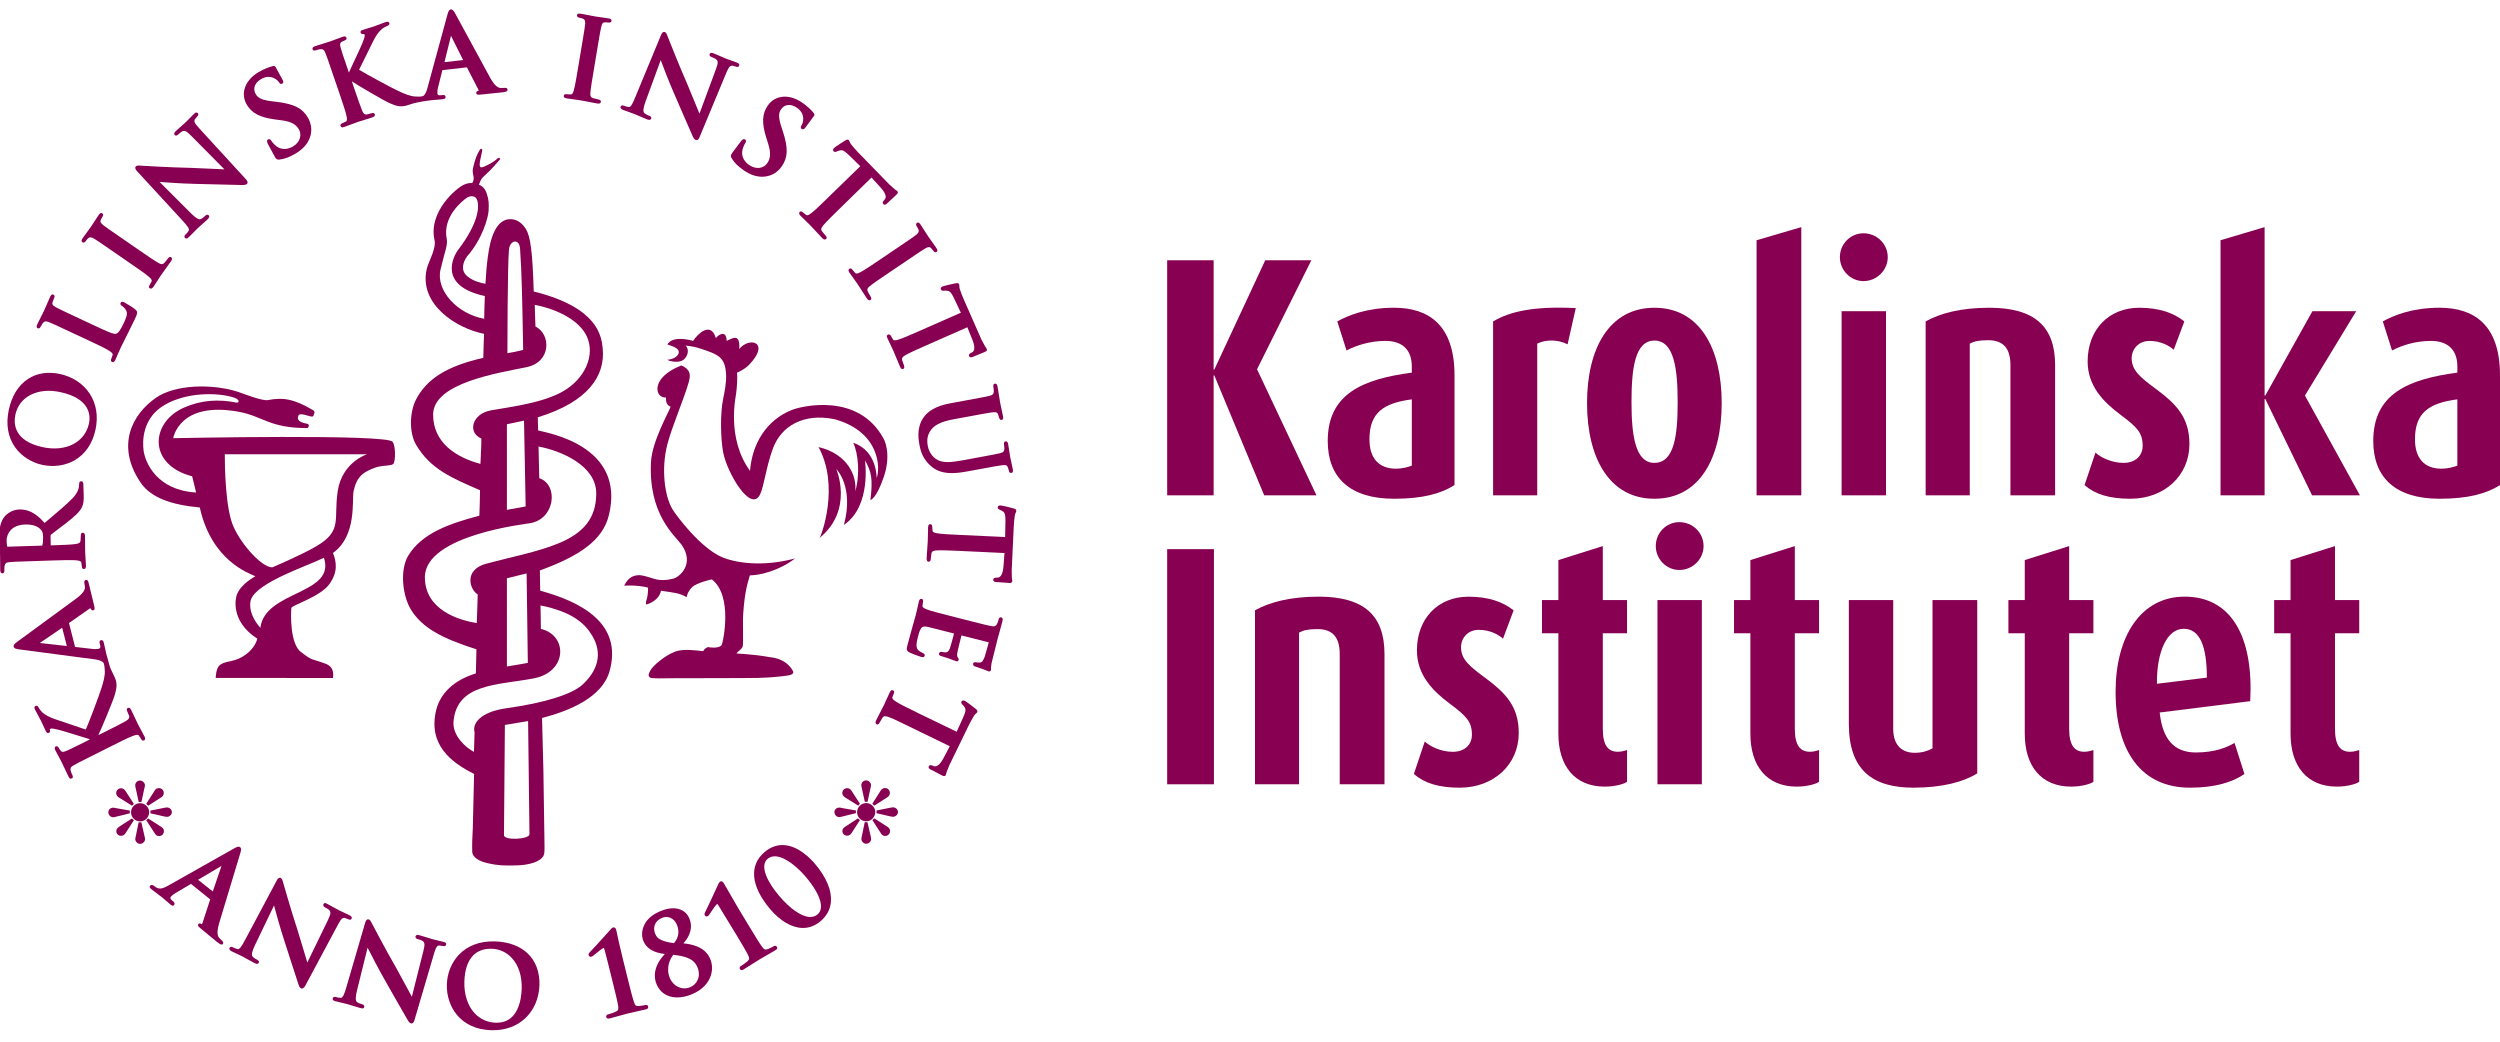
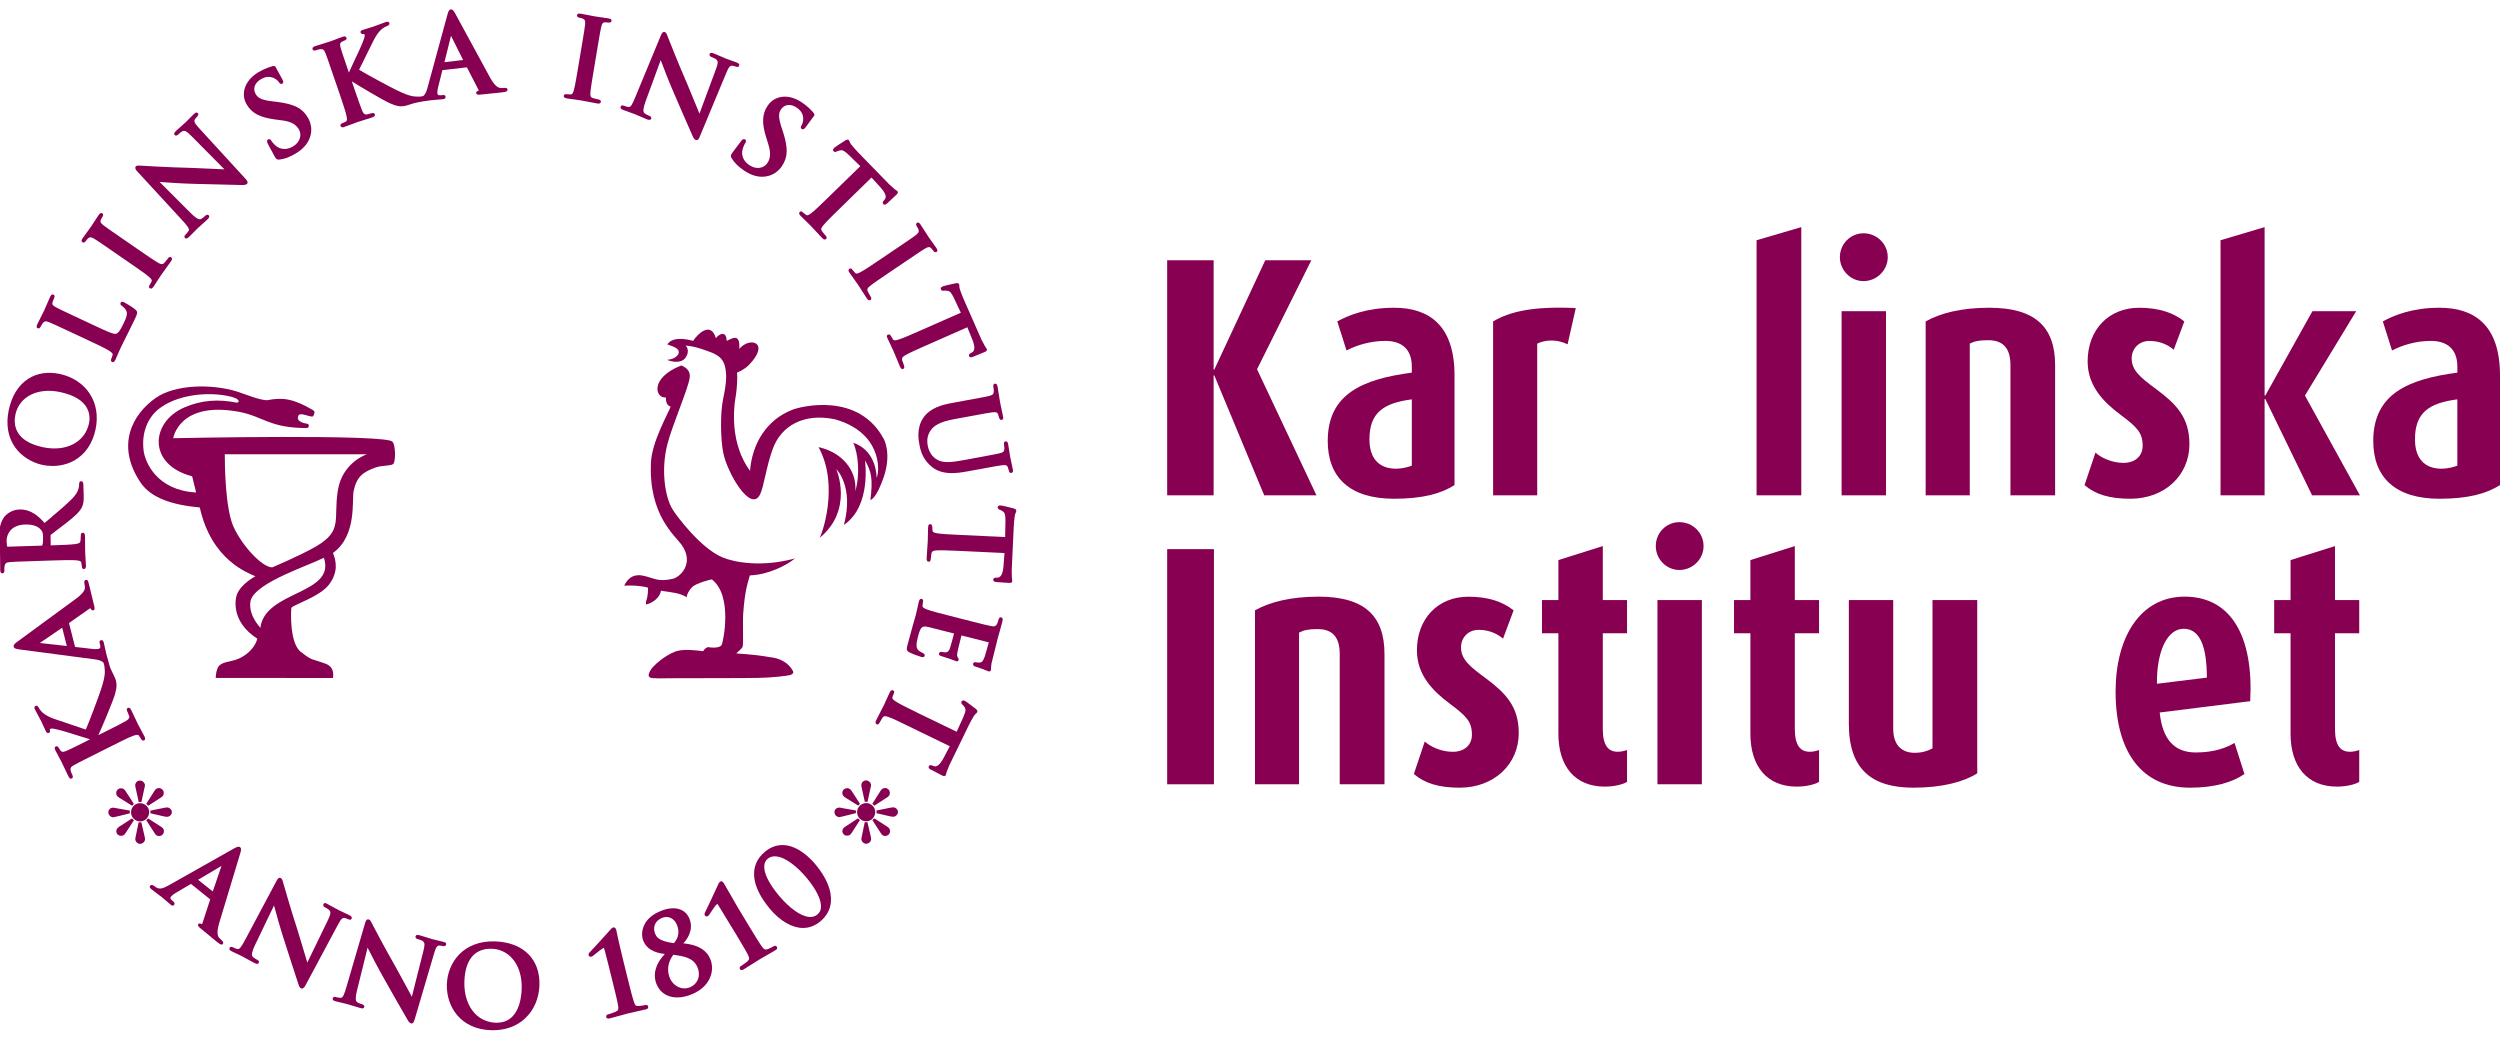
<svg xmlns="http://www.w3.org/2000/svg" version="1.1" id="Lager_1" x="0px" y="0px" viewBox="0 0 1080 450" style="enable-background:new 0 0 1080 450;" xml:space="preserve">
  <style type="text/css"> .st0{fill:#870052;} </style>
  <g>
    <polygon class="st0" points="546.14,213.99 524.58,162.17 524.29,162.17 524.29,213.99 504.22,213.99 504.22,112.43 524.29,112.43 524.29,159.67 524.58,159.67 546.59,112.43 566.5,112.43 543.04,159.52 568.72,213.99 " />
    <g>
      <path class="st0" d="M609.91,172.52c-12.25,1.61-18.31,5.75-18.31,17.26c0,8.12,3.99,12.7,11.51,12.7c2.66,0,5.31-0.74,6.79-1.32 V172.52z M602.23,215.46c-19.05,0-28.65-9.15-28.65-24.95c0-20.37,15.07-26.72,36.32-29.53v-2.66c0-7.52-4.42-11.05-11.37-11.05 c-6.65,0-12.55,1.9-16.83,4.13l-3.99-12.55c4.58-2.51,12.56-5.91,24.52-5.91c14.9,0,26.12,7.38,26.12,29.22v47.39 C622.6,213.24,614.63,215.46,602.23,215.46" />
      <path class="st0" d="M677.2,148.74c-4.41-2.2-9.45-2.06-13.12-0.3v65.54h-19.06v-75.13c7.23-4.28,17.42-6.65,35.72-5.76 L677.2,148.74z" />
-       <path class="st0" d="M714.7,147.13c-8.42,0-9.89,12.1-9.89,26.56c0,14.47,1.63,26.27,9.89,26.27c8.57,0,10.05-11.8,10.05-26.12 C724.75,159.38,723.26,147.13,714.7,147.13 M714.7,215.46c-19.51,0-29.1-17.71-29.1-41.33c0-23.61,9.59-41.18,29.1-41.18 c19.62,0,29.07,17.57,29.07,41.18C743.77,197.75,734.32,215.46,714.7,215.46" />
      <polygon class="st0" points="758.84,213.99 758.84,103.78 778.16,98.12 778.16,213.99 " />
      <path class="st0" d="M795.57,134.43h19.19v79.56h-19.19V134.43z M805.01,121.44c-5.58,0-10.18-4.72-10.18-10.34 c0-5.75,4.6-10.32,10.18-10.32c5.77,0,10.5,4.57,10.5,10.32C815.51,116.72,810.78,121.44,805.01,121.44" />
      <path class="st0" d="M868.51,213.99v-56.25c0-6.93-2.82-10.77-9.61-10.77c-3.99,0-5.92,0.44-7.96,1.47v65.54h-19.06v-75.13 c6.33-3.55,15.34-5.91,27.47-5.91c19.46,0,28.46,7.97,28.46,24.8v56.25H868.51z" />
      <path class="st0" d="M920.3,215.46c-9.01,0-15.21-1.92-19.77-5.9l4.71-14.03c2.23,2.07,6.93,4.43,12.12,4.43 c5,0,8.27-2.95,8.27-7.38c0-5.76-2.53-8.11-9.6-13.43c-7.52-5.61-14.17-12.55-14.17-23.03c0-13.58,8.99-23.17,22.28-23.17 c8.57,0,14.9,2.21,19.49,5.91l-4.59,12.25c-1.92-1.78-5.59-3.83-10.49-3.83c-4.7,0-7.67,3.54-7.67,7.52 c0,5.17,3.71,8.27,10.77,13.44c8.28,6.19,14.18,11.95,14.18,23.6C945.83,205.43,935.07,215.46,920.3,215.46" />
      <polygon class="st0" points="998.83,213.99 978.61,172.37 978.31,172.37 978.31,213.99 959.27,213.99 959.27,103.78 978.31,98.12 978.31,170.88 978.61,170.88 998.97,134.43 1017.88,134.43 995.73,170.88 1019.49,213.99 " />
      <path class="st0" d="M1061.58,172.52c-12.29,1.61-18.31,5.75-18.31,17.26c0,8.12,3.97,12.7,11.49,12.7c2.66,0,5.34-0.74,6.81-1.32 V172.52z M1053.89,215.46c-19.04,0-28.64-9.15-28.64-24.95c0-20.37,15.06-26.72,36.33-29.53v-2.66c0-7.52-4.46-11.05-11.4-11.05 c-6.63,0-12.52,1.9-16.82,4.13l-3.98-12.55c4.58-2.51,12.54-5.91,24.51-5.91c14.91,0,26.11,7.38,26.11,29.22v47.39 C1074.25,213.24,1066.27,215.46,1053.89,215.46" />
      <rect x="504.22" y="237.23" class="st0" width="20.2" height="101.58" />
      <path class="st0" d="M578.76,338.81v-56.26c0-6.95-2.8-10.78-9.59-10.78c-3.98,0-5.91,0.45-7.98,1.5v65.54h-19.03v-75.16 c6.34-3.53,15.34-5.9,27.45-5.9c19.48,0,28.49,7.97,28.49,24.8v56.26H578.76z" />
      <path class="st0" d="M630.58,340.28c-9.02,0-15.22-1.93-19.79-5.92l4.71-14.03c2.21,2.09,6.94,4.45,12.1,4.45 c5.02,0,8.27-2.95,8.27-7.39c0-5.75-2.51-8.1-9.6-13.44c-7.51-5.57-14.16-12.52-14.16-23c0-13.6,8.99-23.18,22.28-23.18 c8.56,0,14.91,2.22,19.49,5.9l-4.58,12.24c-1.92-1.75-5.61-3.82-10.48-3.82c-4.73,0-7.66,3.53-7.66,7.54 c0,5.17,3.67,8.27,10.75,13.42c8.27,6.21,14.19,11.97,14.19,23.61C656.11,330.23,645.33,340.28,630.58,340.28" />
      <path class="st0" d="M693.3,339.82c-13,0-20.08-8.85-20.08-22.88v-43.38h-7.08v-14.34h7.08v-17.27l19.19-6.04v23.31h10.47v14.34 h-10.47v41.33c0,7.37,2.48,9.87,6.49,9.87c1.77,0,2.93-0.45,3.98-0.74v13.71C701.7,338.65,697.73,339.82,693.3,339.82" />
      <path class="st0" d="M716.02,259.23h19.18v79.58h-19.18V259.23z M725.46,246.23c-5.61,0-10.16-4.72-10.16-10.32 c0-5.77,4.56-10.34,10.16-10.34c5.79,0,10.48,4.57,10.48,10.34C735.95,241.52,731.25,246.23,725.46,246.23" />
      <path class="st0" d="M776.24,339.82c-12.99,0-20.07-8.85-20.07-22.88v-43.38h-7.07v-14.34h7.07v-17.27l19.19-6.04v23.31h10.47 v14.34h-10.47v41.33c0,7.37,2.51,9.87,6.51,9.87c1.76,0,2.93-0.45,3.96-0.74v13.71C784.65,338.65,780.67,339.82,776.24,339.82" />
      <path class="st0" d="M826.59,340.28c-17.72,0-27.89-7.67-27.89-27.61v-53.44h19.17v55.67c0,6.33,3.1,10.31,9.31,10.31 c2.93,0,5.59-0.74,7.66-1.91v-64.07h19.33v74.84C848.44,337.74,839.11,340.28,826.59,340.28" />
-       <path class="st0" d="M894.77,339.82c-12.98,0-20.07-8.85-20.07-22.88v-43.38h-7.07v-14.34h7.07v-17.27l19.18-6.04v23.31h10.47 v14.34h-10.47v41.33c0,7.37,2.52,9.87,6.5,9.87c1.77,0,2.95-0.45,3.97-0.74v13.71C903.2,338.65,899.21,339.82,894.77,339.82" />
      <path class="st0" d="M943.34,271.63c-7.11,0-11.69,9.75-11.55,23.76l21.57-2.66C953.36,279.32,950.4,271.63,943.34,271.63 M932.99,307.8c1.2,11.52,6.19,17.27,15.63,17.27c8.12,0,13.59-2.22,16.69-4.15l4.29,13.44c-5.03,3.55-12.87,5.92-23.5,5.92 c-20.93,0-32.16-15.51-32.16-41.48c0-23.92,10.93-41.05,29.82-41.05c20.08,0,29.82,17.13,28.34,45.16L932.99,307.8z" />
      <path class="st0" d="M1009.59,339.82c-13,0-20.07-8.85-20.07-22.88v-43.38h-7.08v-14.34h7.08v-17.27l19.19-6.04v23.31h10.48v14.34 h-10.48v41.33c0,7.37,2.5,9.87,6.48,9.87c1.79,0,2.95-0.45,4-0.74v13.71C1018.01,338.65,1014,339.82,1009.59,339.82" />
    </g>
  </g>
  <g>
    <g>
      <path class="st0" d="M56.08,350.16l-5.58-0.97c-0.13-0.02-0.28-0.06-0.47-0.09c-0.41-0.09-0.83-0.18-1.12-0.18 c-1.19,0-2.11,0.85-2.11,1.94c0,0.91,0.49,1.67,1.31,2.03c0.26,0.12,0.5,0.17,0.74,0.17c0.2,0,0.39-0.04,0.61-0.08l6.62-1.63 V350.16z" />
      <path class="st0" d="M54.68,342.42c-0.09-0.13-0.18-0.27-0.26-0.4c-0.44-0.7-0.93-1.48-2.12-1.48c-1.2,0-2.1,0.89-2.1,2.07 c0,1.29,1.08,1.9,1.86,2.34l5.01,3.13l0.75-0.82L54.68,342.42z" />
      <path class="st0" d="M60.55,354.84c2.17,0,3.88-1.78,3.88-4.04c0-2.08-1.79-3.83-3.91-3.83c-2.16,0-3.91,1.77-3.91,3.94 C56.6,353.08,58.37,354.84,60.55,354.84" />
      <path class="st0" d="M61.06,355.24h-1.18l-1.17,5.75c-0.09,0.36-0.27,1.1-0.27,1.52c0,1.03,1.01,2.04,2.04,2.04 c1.16,0,2.18-0.96,2.18-2.04c0-0.3-0.09-0.8-0.28-1.53L61.06,355.24z" />
      <path class="st0" d="M68.71,361.18c1.18,0,2.1-0.92,2.1-2.1c0-1.2-0.83-1.7-1.57-2.15c-0.1-0.06-0.19-0.12-0.28-0.17L64,353.57 l-0.81,0.77l3.73,5.77C67.29,360.65,67.72,361.18,68.71,361.18" />
      <path class="st0" d="M72.18,352.87c1.08,0,2.07-0.96,2.07-2.02c0-1.1-0.96-2.03-2.11-2.03c-0.4,0-1.2,0.15-1.52,0.23l-5.64,1.12 v1.17l5.66,1.31c0.13,0.02,0.26,0.04,0.4,0.07l0.03,0.01l0.03-0.13l-0.02,0.13C71.42,352.79,71.81,352.87,72.18,352.87" />
      <path class="st0" d="M69.11,344.8l0.02-0.01c0.8-0.48,1.62-0.98,1.62-2.26c0-1.12-0.93-2.07-2.04-2.07c-1.3,0-1.81,0.86-2.27,1.64 c-0.06,0.1-0.11,0.19-0.17,0.29l-3.09,4.85l0.82,0.85l4.78-3.08C68.89,344.94,69,344.87,69.11,344.8" />
      <path class="st0" d="M61.1,346.47l1.21-5.65c0.02-0.09,0.05-0.22,0.09-0.38c0.1-0.4,0.22-0.85,0.22-1.14 c0-1.12-1.02-2.11-2.18-2.11c-0.86,0-1.63,0.54-1.89,1.34c-0.22,0.56-0.14,0.95-0.04,1.44l1.42,6.51H61.1z" />
      <path class="st0" d="M52.08,356.76L52.08,356.76c-0.1,0.06-0.19,0.13-0.3,0.2c-0.68,0.43-1.53,0.97-1.53,2.13 c0,1.11,0.88,1.98,1.99,1.98c1.03,0,1.51-0.43,2.01-1.17l3.6-5.57l-0.89-0.74L52.08,356.76z" />
      <path class="st0" d="M369.76,350.12l-5.6-0.97c-0.12-0.02-0.26-0.05-0.41-0.09c-0.4-0.09-0.86-0.19-1.16-0.19 c-1.04,0-2.11,0.72-2.11,1.92c0,0.93,0.49,1.69,1.31,2.03c0.27,0.12,0.51,0.18,0.75,0.18s0.47-0.05,0.73-0.12l6.49-1.6V350.12z" />
      <path class="st0" d="M368.36,342.38c-0.09-0.13-0.17-0.26-0.25-0.38l-0.01-0.02c-0.44-0.69-0.93-1.48-2.1-1.48 c-1.21,0-2.12,0.89-2.12,2.06c0,1.25,1.01,1.84,1.83,2.32l5.04,3.15l0.75-0.8L368.36,342.38z" />
      <path class="st0" d="M374.22,354.8c2.14,0,3.89-1.81,3.89-4.03c0-2.08-1.8-3.84-3.92-3.84c-2.16,0-3.92,1.77-3.92,3.94 C370.26,353.04,372.04,354.8,374.22,354.8" />
      <path class="st0" d="M374.74,355.2h-1.18l-1.18,5.74c-0.01,0.06-0.03,0.15-0.05,0.24l0.13,0.03l-0.14,0.01 c-0.09,0.39-0.21,0.92-0.21,1.25c0,1.01,1.03,2.04,2.03,2.04c1.16,0,2.19-0.95,2.19-2.04c0-0.38-0.15-1.03-0.24-1.42L374.74,355.2 z" />
      <path class="st0" d="M385.83,348.77c-0.41,0-1.27,0.17-1.53,0.23l-5.64,1.13v1.17l5.65,1.31c0.11,0.02,0.24,0.04,0.36,0.07 c0.35,0.07,0.79,0.16,1.2,0.16c1.06,0,2.06-0.99,2.06-2.04C387.93,349.72,386.95,348.77,385.83,348.77" />
      <path class="st0" d="M382.94,356.89l-0.07-0.04c-0.07-0.05-0.15-0.09-0.22-0.14l-4.94-3.17l-0.84,0.75l3.74,5.79 c0.42,0.64,0.89,1.06,1.8,1.06c1.16,0,2.1-0.94,2.1-2.1C384.49,357.84,383.67,357.33,382.94,356.89" />
      <path class="st0" d="M382.8,344.76L382.8,344.76c0.8-0.48,1.62-0.98,1.62-2.26c0-1.12-0.93-2.07-2.02-2.07 c-1.31,0-1.82,0.85-2.27,1.6c-0.06,0.1-0.13,0.21-0.19,0.32l-3.09,4.86l0.84,0.83l4.78-3.07 C382.58,344.89,382.69,344.82,382.8,344.76" />
      <path class="st0" d="M365.78,356.71L365.78,356.71c-0.1,0.07-0.2,0.13-0.32,0.2c-0.69,0.43-1.55,0.97-1.55,2.13 c0,1.11,0.88,1.97,2.01,1.97c1.02,0,1.51-0.45,1.98-1.17l3.6-5.57l-0.88-0.73L365.78,356.71z" />
      <path class="st0" d="M374.78,346.4l1.2-5.64c0.02-0.09,0.05-0.2,0.08-0.33c0.1-0.4,0.23-0.89,0.23-1.2c0-1.12-1.01-2.1-2.17-2.1 c-0.86,0-1.64,0.56-1.9,1.34c-0.23,0.59-0.14,1-0.02,1.52l1.4,6.4H374.78z" />
      <path class="st0" d="M192,26.86l2.83-11.4c0.41,0.83,1.57,3.16,5.24,10.48L192,26.86z M136.5,21.72L136.5,21.72 c0.58-0.2,1.36-0.42,1.73-0.45c1.36-0.16,1.8,0.29,2.34,1.63c0.58,1.39,0.98,2.57,3.22,9.16l2.87,8.34l0.23,0.68 c1.29,3.83,2.41,7.14,2.8,8.99c0.27,1.34,0.31,2.12-0.21,2.42l-1.52,0.72c-0.19,0.07-0.78,0.26-0.88,0.78 c-0.07,0.43,0.19,0.75,0.36,0.87c0.15,0.1,0.31,0.16,0.5,0.16c0.24,0,0.5-0.08,0.79-0.18l5.64-2.08l6.56-2.08 c0.49-0.16,0.82-0.39,0.96-0.69c0.1-0.21,0.11-0.43,0.02-0.69c-0.27-0.55-0.9-0.55-1.24-0.41l-2.24,0.57 c-0.51,0.08-1.27,0.01-1.96-1.61c-0.77-1.84-1.95-5.3-3.32-9.29l-1.16-3.41c1.8,1.21,13.84,8.37,16.46,9.47 c2.63,1.1,4.25,1.69,6.94,1.04l3.14-0.98c0.03-0.01,2.76-0.79,7.73-1.38l5.05-0.44c0.36-0.04,0.76-0.11,1-0.41 c0.14-0.18,0.2-0.41,0.16-0.66c-0.03-0.24-0.12-0.43-0.28-0.56c-0.24-0.19-0.56-0.2-0.99-0.16l-0.71,0.08 c-0.57,0.07-1.02,0-1.25-0.18c-0.17-0.13-0.26-0.34-0.3-0.66c-0.05-0.51,0.04-1.61,0.37-2.82l1.78-7.12 c0.01-0.03,0.01-0.05,0.01-0.06l10.56-1.21c0.01,0,0.04,0,0.04-0.01c0,0,0.01,0.01,0.02,0.04l4.96,9.64 c0.06,0.1,0.06,0.18,0.07,0.25l0.02,0.1c0.01,0.02,0.01,0.05-0.01,0.08c0,0-0.01,0.01-0.06,0.02l-0.04,0.02 c-0.25,0.06-1.02,0.23-0.93,1c0.09,0.76,0.93,0.7,1.75,0.64l9.21-0.95c1.64-0.19,2.13-0.33,2.4-0.69l0.03-0.05 c0.1-0.15,0.15-0.32,0.14-0.46c0-0.19-0.09-0.34-0.15-0.41c-0.13-0.21-0.42-0.44-1-0.35l-1.95,0.04 c-1.02-0.13-2.34-0.76-4.43-4.45L196.57,5.68c-0.6-1.02-1.06-1.7-1.83-1.61c-0.81,0.1-1.08,0.93-1.49,2.39l-8.5,31.2 c-0.44,1.61-0.89,3.01-1.86,3.76c-1,0.51-3.31,0.28-3.34,0.28c-2.53-0.1-5.06-1.28-7.52-2.43l-0.46-0.21 c-2.19-1.01-13.48-7.07-16.45-8.94c1.29-2.66,5.44-11.04,6.29-12.71c1.13-2.22,2.28-3.78,3.61-4.91c0.72-0.58,1.75-1.12,2.34-1.32 c0.25-0.1,0.43-0.2,0.54-0.31c0.22-0.14,0.35-0.39,0.35-0.66c0-0.44-0.38-0.82-0.84-0.82l-0.05,0c-0.23-0.01-0.47,0.06-0.7,0.13 l-5.23,1.94l-4.7,1.45c-0.18,0.05-0.33,0.12-0.44,0.18c-0.32,0.12-0.54,0.43-0.54,0.76c0,0.25,0.11,0.49,0.27,0.59 c0.29,0.32,0.69,0.3,1.06,0.26c0.14-0.02,0.3-0.04,0.45,0.37c0.03,0.09,0.04,0.19,0.04,0.3c0,0.65-0.43,1.74-0.93,3.01l-0.22,0.55 c-0.38,0.98-1.78,4.03-3.74,8.17l-1.96,4.26l-0.45-1.31c-2.32-6.78-2.72-7.97-3.11-9.42c-0.16-0.61-0.23-1.02-0.23-1.35 c0-0.6,0.21-0.94,0.78-1.26l1.18-0.55c0.15-0.05,0.53-0.2,0.71-0.54l0.11,0v-0.4c0-0.26-0.13-0.5-0.34-0.64l-0.12-0.08 c-0.29-0.14-0.66-0.11-1.27,0.1l-5.4,2l-6.42,2.03c-0.46,0.16-1.4,0.51-1.13,1.34C135.21,21.82,135.71,21.97,136.5,21.72" />
      <path class="st0" d="M214.27,441.82c-3.63-0.11-6.8-1.51-9.18-4.05c-3.06-3.27-4.65-8.15-4.48-13.76 c0.17-5.25,1.53-9.13,4.05-11.53c2.33-2.17,5.25-2.63,7.28-2.63c0.14,0,0.29,0,0.42,0.01c3.38,0.1,6.38,1.46,8.68,3.92 c2.97,3.15,4.51,7.91,4.33,13.38v0c-0.14,4.41-1.46,14.66-10.74,14.66C214.52,441.82,214.39,441.82,214.27,441.82 M213.85,406.68 L213.85,406.68c-13.87-0.43-20.52,9.33-20.81,18.57c-0.15,4.88,1.44,9.69,4.37,13.2c3.44,4.13,8.54,6.41,14.74,6.6 c0.29,0.01,0.59,0.01,0.88,0.01c5.47,0,10.27-1.79,13.89-5.18c3.75-3.54,5.93-8.6,6.12-14.24 C233.39,414.34,226.04,407.08,213.85,406.68" />
      <path class="st0" d="M279,434.14l-0.07,0.01c-0.38,0.1-2.34,0.43-3.03,0.46c-1.26,0.06-1.53-0.3-2.02-1.72 c-0.69-2-1.7-6.06-2.76-10.35l-2.12-8.59c-1.4-5.62-2.24-9.63-2.6-11.36l-0.16-0.77c-0.14-0.52-0.35-0.88-0.63-1.06 c-0.2-0.13-0.44-0.17-0.67-0.11c-0.5,0.1-0.95,0.59-1.32,1.04c-1.33,1.58-8.58,9.46-8.89,9.74l-0.08,0.08 c-0.15,0.18-0.51,0.61-0.36,1.22c0.03,0.07,0.21,0.44,0.64,0.56c0.34,0.1,0.72,0,1.13-0.28l1.18-0.94 c0.88-0.71,2.92-2.39,3.47-2.53c0.2-0.05,0.26-0.06,0.56,1.14l0.02,0.07c0.08,0.32,0.36,1.42,1.54,6.03l1.84,7.42 c1.11,4.49,2.06,8.36,2.38,10.41c0.21,1.38,0.1,1.87-1.01,2.42c-0.83,0.41-3.06,1.13-3.53,1.24c-0.21,0.05-0.39,0.18-0.51,0.36 c-0.09,0.15-0.18,0.39-0.09,0.76c0.07,0.29,0.29,0.64,0.9,0.64c0.19,0,0.38-0.03,0.52-0.06l7.88-2.15l7.79-1.77 c0.37-0.08,0.74-0.21,0.92-0.56c0.17-0.38,0.17-0.71-0.01-0.96C279.62,434.09,279.06,434.13,279,434.14" />
      <path class="st0" d="M284.48,405.39c-0.41-0.33-0.74-0.69-1.02-1.12l0.03-0.02l-0.07-0.11c-0.15-0.24-0.28-0.49-0.4-0.76 c-0.29-0.71-0.44-1.46-0.44-2.18c0-0.65,0.12-1.28,0.36-1.83c0.5-1.23,1.54-2.19,3.07-2.85c2.61-1.08,5.25,0.16,6.43,3.01 c1.58,3.84-0.12,6.59-1.32,7.91c-3.21-0.42-5.23-1.04-6.52-2.02l-0.11-0.08L284.48,405.39z M301.44,423.23 c-0.61,1.47-1.81,2.63-3.36,3.27c-3.37,1.39-7.19-0.35-8.69-3.96c-1.87-4.54,0.09-8.24,1.47-10.09c4.5,0.64,8.73,1.26,10.44,5.41 C302.07,419.7,302.12,421.6,301.44,423.23 M295.2,407.53c0.02-0.02,0.04-0.04,0.06-0.07c1.14-1.19,4.69-5.48,2.57-10.59 c-0.76-1.87-2.03-3.17-3.75-3.88c-2.35-0.99-5.44-0.77-8.7,0.59c-7.22,2.93-8,7.96-8,9.98c0,1.03,0.19,2.05,0.56,2.94 c1.35,3.24,4.29,5.03,9.24,5.63c-0.44,0.47-0.87,0.98-1.28,1.52c-1.97,2.49-3.01,5.18-3.01,7.76c0,1.32,0.25,2.59,0.75,3.77 c0.98,2.34,2.65,4.05,4.81,4.93c1.23,0.52,2.62,0.78,4.12,0.78c2.01,0,4.15-0.47,6.35-1.38c4.84-2,6.94-5.06,7.86-7.27 c1.08-2.61,1.1-5.44,0.05-7.96C304.51,408.65,298.17,407.84,295.2,407.53" />
      <path class="st0" d="M335.03,408.6L335.03,408.6c-0.21-0.05-0.43-0.02-0.62,0.09c-0.31,0.19-2.09,1.11-2.75,1.35 c-1.23,0.41-1.63,0.06-2.46-1.05c-1.17-1.58-3.15-4.85-5.24-8.31l-5.03-8.32l-5.88-10.18l-0.34-0.6c-0.3-0.49-0.6-0.77-0.96-0.86 c-0.91-0.13-1.47,1.25-1.57,1.52c-0.79,1.85-5.46,11.66-5.62,11.96c-0.26,0.47-0.28,0.92-0.03,1.31c0.27,0.35,0.58,0.41,0.78,0.4 c0.55-0.02,0.93-0.57,0.97-0.63c0.07-0.09,0.24-0.34,0.91-1.33c0.48-0.73,1.94-2.94,2.5-3.35l0.23-0.06 c0.17,0.14,0.41,0.55,0.67,0.98l7.21,11.82c2.07,3.43,4.41,7.31,5.38,9.27c0.61,1.29,0.65,1.79-0.23,2.64 c-0.66,0.61-2.56,1.91-3.02,2.19c-0.36,0.22-0.56,0.72-0.24,1.25c0.17,0.27,0.4,0.41,0.69,0.41c0.33,0,0.65-0.18,0.82-0.29 l6.93-4.34l6.87-3.99c0.41-0.19,0.65-0.45,0.73-0.76c0.09-0.36-0.08-0.64-0.1-0.66C335.44,408.76,335.2,408.64,335.03,408.6" />
      <path class="st0" d="M354.65,392.1c-0.11,1.22-0.6,2.2-1.47,2.92c-1.01,0.85-2.25,1.22-3.68,1.09c-3.58-0.32-8.43-3.75-12.97-9.17 c-4.39-5.25-6.65-9.87-6.36-13.02c0.11-1.21,0.59-2.18,1.44-2.9c0.86-0.73,1.9-1.09,3.11-1.09c0.18,0,0.37,0.01,0.57,0.03 c4.29,0.38,9.55,4.95,13.03,9.1C352.7,384.29,354.94,388.93,354.65,392.1 M339.03,365.11L339.03,365.11c-3.1-0.27-6,0.7-8.64,2.9 c-6.87,5.75-6.07,14.71,2.18,24.57c4.4,5.28,9.62,8.3,14.32,8.3c2.71,0,5.25-0.97,7.56-2.89c2.7-2.3,4.22-5.1,4.5-8.32 c0.43-4.91-1.89-10.55-6.72-16.3C350.33,371.08,345.21,365.67,339.03,365.11" />
      <path class="st0" d="M6.66,179.07c1.69-7.79,9.65-11.77,19.37-9.69c13.2,2.84,13.08,10.41,12.41,13.54 c-1.75,8.18-9.96,12.4-19.97,10.26C6.14,190.52,5.78,183.2,6.66,179.07 M18.33,200.84L18.33,200.84c1.42,0.31,2.88,0.46,4.35,0.46 c3.4,0,6.66-0.83,9.43-2.39c4.68-2.65,7.85-7.25,9.15-13.31c1.23-5.73,0.38-11.08-2.46-15.47c-2.79-4.32-7.37-7.36-12.91-8.57 c-5.16-1.1-9.9-0.38-13.71,2.09c-4.18,2.69-7.08,7.32-8.38,13.4c-1.34,6.21-0.38,11.83,2.77,16.25 C9.28,197.06,13.56,199.81,18.33,200.84" />
      <path class="st0" d="M16.87,141.84l0.02,0c0.36-0.12,0.56-0.46,0.71-0.79l0.77-1.31c0.82-1.09,1.45-1.1,2.81-0.56 c1.43,0.57,2.63,1.12,9.18,4.2l7.64,3.57c3.6,1.68,7.32,3.41,9.06,4.51c1.17,0.76,1.75,1.25,1.61,1.85 c-0.03,0.09-0.24,0.68-0.39,1.12c-0.09,0.25-0.13,0.38-0.16,0.46l0,0c-0.21,0.46-0.25,0.77-0.14,1.04 c0.02,0.05,0.14,0.33,0.43,0.46c0.1,0.04,0.2,0.06,0.31,0.06c0.11,0,0.22-0.02,0.33-0.07c0.3-0.12,0.55-0.41,0.8-0.93l1.3-3.02 l1.11-2.47l3.33-6.68l2.84-5.8c1.01-2.19,1.12-2.87-0.02-3.82c-1.14-0.99-4.25-2.82-4.79-3.07c-0.41-0.18-1.16-0.52-1.5,0.23 c-0.25,0.53-0.05,0.98,0.61,1.36c0.72,0.46,1.6,1.46,1.87,2.14c0.58,1.41-0.05,2.92-1.14,5.26c-1.58,3.35-2.34,4.19-3.18,4.57 c-1.02,0.46-4.33-1.09-9.33-3.44l-9.06-4.24c-5.35-2.51-6.46-3.03-7.69-3.71c-1.55-0.82-1.72-1.36-1.51-2.18l0.65-1.72 c0.17-0.35,0.32-0.76,0.19-1.12c-0.07-0.21-0.22-0.36-0.44-0.46c-0.8-0.36-1.25,0.56-1.44,0.97l-2.6,5.93l-2.93,5.88 c-0.28,0.63-0.35,0.99-0.24,1.3C15.96,141.63,16.31,142,16.87,141.84" />
      <path class="st0" d="M118.79,51.6l2.78,0.36c4.67,0.58,6.41,2.01,7.58,3.98c1.22,2.09,0.73,5.37-2.59,7.33 c-1.63,0.96-4.8,2.15-7.79-0.63c-0.63-0.59-1.24-1.31-1.52-1.77c-0.14-0.26-0.38-0.62-0.77-0.73c-0.22-0.06-0.46-0.03-0.67,0.09 c-0.82,0.45-0.27,1.56-0.06,1.99l2.99,5.54c0.47,0.81,0.83,1.19,1.6,1.19c0.13,0,0.29-0.01,0.46-0.03 c2.18-0.25,4.22-1.01,6.81-2.53c2.71-1.6,4.59-3.48,5.74-5.75c0.74-1.5,1.12-3.05,1.12-4.6c0-2.43-0.93-4.35-1.49-5.28 c-2.38-4.03-5.86-5.79-13.3-6.75l-1.66-0.19c-4.62-0.53-6.44-1.29-7.52-3.11c-0.44-0.75-0.65-1.49-0.65-2.26 c0-1.63,1.06-3.18,2.9-4.25c2.41-1.42,4.16-1.02,5.27-0.6c1.43,0.54,2.3,1.63,2.45,1.89c0.28,0.45,0.53,0.68,0.84,0.76 c0.25,0.05,0.79-0.01,1.03-0.61c0.1-0.37-0.05-0.84-0.5-1.61l-2.4-4.37l-0.37-0.69c-0.4-0.67-1.14-0.44-1.38-0.36 c-1.52,0.42-3.42,1.06-6.01,2.56c-3.17,1.88-5.32,4.49-6.06,7.35c-0.59,2.3-0.25,4.62,0.99,6.7 C108.79,48.9,112.32,50.75,118.79,51.6" />
      <path class="st0" d="M258.52,44.76c0.3,0,0.55-0.07,0.74-0.2c0.37-0.26,0.34-0.75,0.25-1.01l-0.04-0.09 c-0.16-0.24-0.47-0.4-0.92-0.48l-2.34-0.58c-1.09-0.33-1.25-0.96-1.18-2.16c0.15-2.01,0.76-5.69,1.48-9.97l1.44-8.64 c1.16-6.96,1.42-8.46,1.76-9.94c0.4-1.73,0.85-2.03,1.72-2.05l1.39,0.09c0.8,0.13,1.26-0.12,1.36-0.73l0.01-0.08l-0.08-0.34 l-0.06-0.12c-0.19-0.27-0.54-0.42-1.2-0.53l-5.75-0.83L251,5.94c-0.66-0.1-1.13-0.12-1.44,0.11c-0.15,0.11-0.25,0.28-0.28,0.47 c-0.05,0.31,0.01,0.56,0.2,0.76c0.18,0.19,0.46,0.31,0.85,0.38c0.43,0.07,1.05,0.2,1.57,0.44c0.77,0.32,1.02,1.02,0.87,2.42 c-0.15,1.48-0.35,2.67-1.45,9.29l-1.51,9.02c-0.74,4.43-1.38,8.25-1.93,10.18c-0.41,1.49-0.78,1.78-1.31,1.79l-1.67-0.09 c-0.8-0.13-1.25,0.08-1.35,0.63c-0.06,0.35,0.03,0.96,1.25,1.16l5.96,0.84l7.34,1.38C258.25,44.75,258.39,44.76,258.52,44.76" />
      <path class="st0" d="M315.75,67.4c0,0.36,0.15,0.68,0.37,1.04c1.14,1.87,2.69,3.4,5.17,5.13c2.6,1.79,5.09,2.7,7.62,2.78 c0.1,0,0.2,0,0.3,0c4.72,0,7.37-2.82,8.52-4.5c2.66-3.86,2.8-7.76,0.53-14.9l-0.54-1.59c-1.44-4.41-1.52-6.39-0.32-8.13 c1.54-2.23,4.23-2.51,6.84-0.7c2.3,1.6,2.67,3.36,2.75,4.54c0.12,1.5-0.51,2.75-0.68,3c-0.08,0.11-0.46,0.66-0.34,1.16 c0.05,0.21,0.19,0.39,0.36,0.47c0.2,0.13,0.6,0.3,1.1-0.07c0.23-0.17,0.48-0.46,0.79-0.91l2.94-3.99l0.49-0.63 c0.43-0.65-0.07-1.21-0.26-1.42c-0.95-1.13-2.37-2.64-4.86-4.35c-3.04-2.1-6.31-2.96-9.2-2.42c-2.35,0.43-4.3,1.71-5.66,3.7 c-2.44,3.53-2.64,7.51-0.68,13.74l0.84,2.68c1.43,4.49,0.86,6.67-0.43,8.55c-1.38,1.98-4.56,2.91-7.73,0.72 c-1.56-1.06-3.99-3.42-2.71-7.33c0.26-0.81,0.66-1.69,0.96-2.13c0.14-0.21,0.41-0.6,0.33-1.04c-0.04-0.22-0.17-0.41-0.38-0.55 c-0.78-0.53-1.55,0.47-1.8,0.8l-3.78,5.04C315.96,66.58,315.75,66.97,315.75,67.4" />
      <path class="st0" d="M376.49,76.7c0.46,0.54,1.52,1.69,3.76,4.11c1.97,2.13,2.39,3.46,2.39,4.21c0,0.43-0.13,0.79-0.39,1.08 l-0.32,0.39c-0.35,0.38-0.58,0.71-0.58,1.07c0,0.23,0.08,0.42,0.27,0.63c0.52,0.52,1.16,0.05,1.46-0.18l0.11-0.08l0.05-0.06v-0.01 c0.57-0.53,2.96-2.75,3.95-3.67c0.32-0.32,0.69-0.68,0.69-1.09c0-0.2-0.09-0.39-0.28-0.58l-1.07-0.76 c-0.07-0.06-1.41-1.25-2.3-2.04L370.9,66.03c-1.09-1.12-2.29-2.49-3.14-3.56c-0.44-0.52-0.59-0.95-0.72-1.29l-0.27-0.54 l-0.07-0.09c-0.52-0.5-1.23-0.07-1.61,0.17c-0.29,0.17-4.12,2.6-4.73,3.18c-0.36,0.36-0.5,0.62-0.5,0.93l0.01,0.08 c0.1,0.39,0.32,0.56,0.5,0.64c0.47,0.22,1.02-0.06,1.08-0.09c0.23-0.13,0.74-0.37,1.61-0.53c1.09-0.2,2.02,0.5,3.83,2.23 l4.76,4.64c-2.02,1.97-13.66,13.3-13.79,13.42l-0.49,0.48c-2.87,2.8-5.35,5.21-6.85,6.35c-1.13,0.9-1.81,1.14-2.26,0.83 l-1.32-1.06c-0.57-0.57-1.05-0.67-1.42-0.31c-0.17,0.14-0.27,0.33-0.28,0.55c-0.03,0.51,0.44,1.01,0.58,1.15l4.29,4.21l5.14,5.49 c0.37,0.37,0.72,0.56,1.06,0.56c0.3,0,0.49-0.15,0.58-0.24c0.19-0.19,0.23-0.4,0.23-0.54c0-0.3-0.15-0.6-0.46-0.91l-1.55-1.86 c-0.23-0.3-0.34-0.6-0.34-0.89c0-0.56,0.43-1.13,0.88-1.67c1.35-1.64,4.29-4.5,7.13-7.27C372.89,80.23,375.63,77.56,376.49,76.7" />
      <path class="st0" d="M371.63,117.62L371.63,117.62c-1.36,0.73-1.82,0.66-2.19,0.3l-1.09-1.27c-0.19-0.28-0.45-0.61-0.82-0.68 c-0.19-0.04-0.4,0.01-0.54,0.11c-0.23,0.13-0.38,0.33-0.42,0.58c-0.1,0.56,0.41,1.15,0.41,1.15l3.48,4.89l4.07,6.29 c0.35,0.49,0.71,0.74,1.08,0.74c0.16,0,0.32-0.05,0.46-0.14c0.21-0.14,0.63-0.56,0.04-1.47l-1.18-2.1 c-0.51-1.02-0.17-1.57,0.74-2.34c1.55-1.26,4.51-3.28,8.53-5.99l8.58-5.79c4.66-3.15,5.63-3.81,6.83-4.51 c1.51-0.9,2.04-0.78,2.66-0.16l0.89,1.08c0.56,0.83,1.11,0.73,1.47,0.49c0.16-0.11,0.27-0.27,0.3-0.46 c0.06-0.32-0.08-0.72-0.44-1.25l-3.37-4.74l-3.37-5.23c-0.26-0.4-0.87-1.32-1.57-0.88c-0.21,0.12-0.35,0.3-0.4,0.52 c-0.11,0.48,0.24,0.98,0.27,1.03c0.37,0.56,0.62,1.05,0.76,1.44c0.31,0.8-0.01,1.45-1.15,2.32c-1.09,0.85-2.09,1.52-6.86,4.75 l-8.99,6.08C376.18,114.83,373.33,116.76,371.63,117.62" />
      <path class="st0" d="M407.75,125.58c0.25-0.04,0.8-0.09,1.69,0.07c1.11,0.2,1.73,1.17,2.81,3.43l2.84,6.01 c-2.55,1.12-16.85,7.42-17.51,7.71l-0.14,0.06c-3.94,1.74-7.34,3.24-9.23,3.82c-1.4,0.45-2.09,0.45-2.4,0.02 c-0.01-0.02-0.01-0.02-0.87-1.49c-0.2-0.43-0.47-0.67-0.8-0.73c-0.43-0.08-0.76,0.2-0.79,0.24c-0.42,0.34-0.19,0.88,0.04,1.42 l2.56,5.44l2.89,6.91c0.21,0.48,0.47,0.78,0.8,0.9l0.07,0.02c0.06,0.01,0.12,0.01,0.17,0.01c0.31,0,0.49-0.14,0.59-0.26 c0.34-0.41,0.13-1.09,0.08-1.23l-0.81-2.3c-0.05-0.16-0.08-0.33-0.08-0.5c0-0.71,0.55-1.16,1.49-1.7 c1.75-1.03,5.14-2.53,9.08-4.27l1.78-0.78c3.97-1.75,13.85-6.11,15.88-7.01c0.29,0.76,0.97,2.45,2.09,5.15 c0.62,1.5,0.93,2.75,0.93,3.72c0,1.2-0.49,1.71-0.9,1.93l-0.47,0.25c-0.53,0.28-0.96,0.56-0.96,1.06c0,0.14,0.04,0.29,0.1,0.39 c0.31,0.72,1.11,0.45,1.47,0.34c0.06-0.03,5.14-2.1,5.15-2.11c0.55-0.24,0.89-0.41,1.02-0.78l0.03-0.08l-0.04-0.48l-0.79-1.19 c-0.07-0.13-0.87-1.61-1.52-2.84l-7.63-17.34c-0.57-1.28-1.23-2.97-1.71-4.41c-0.21-0.63-0.21-1.09-0.22-1.48l-0.07-0.58 l-0.02-0.09c-0.28-0.68-1.08-0.53-1.56-0.44c-0.43,0.08-4.78,1.01-5.54,1.33c-0.28,0.12-1.12,0.48-0.77,1.33 C406.7,125.52,407.12,125.69,407.75,125.58" />
      <path class="st0" d="M410.6,174.21c-6.07,1.12-9.88,3.24-12,6.7c-2.69,4.34-1.77,9.26-1.38,11.36c0.51,2.78,1.58,6.36,5.36,9.43 c2.23,1.8,5.04,2.68,8.61,2.68c1.89,0,3.97-0.23,6.73-0.74l5.22-0.95c7-1.3,8.28-1.52,9.77-1.71c1.74-0.23,2.17,0.1,2.49,0.92 l0.39,1.28c0.09,0.46,0.22,0.82,0.56,1.05c0.22,0.1,0.74,0.19,1.08-0.23c0.22-0.3,0.2-0.73,0.1-1.3l-1.13-5.31 c-0.02-0.13-0.58-3.66-0.86-5.44c-0.08-0.41-0.17-0.68-0.29-0.88c-0.2-0.32-0.51-0.46-0.85-0.4c-0.29,0.05-0.46,0.2-0.54,0.32 c-0.22,0.3-0.18,0.71-0.12,1.06l0.17,1.66c-0.03,1.36-0.54,1.73-1.95,2.08c-1.4,0.35-2.54,0.56-8.87,1.73l-6.93,1.28 c-5.14,0.93-9,1.44-11.82-0.51c-2.57-1.76-3.34-4.58-3.55-5.71c-0.29-1.57-0.45-3.66,0.8-5.94c1.58-2.86,4.64-4.47,10.57-5.56 l6.88-1.26c6.99-1.3,8.19-1.52,9.67-1.7c1.75-0.21,2.18,0.12,2.48,0.93l0.4,1.33c0.05,0.17,0.24,0.73,0.62,0.94 c0.16,0.09,0.34,0.11,0.45,0.07c0.26-0.03,0.45-0.14,0.58-0.32c0.24-0.34,0.15-0.78,0.04-1.35l-1.21-5.75l-1.12-6.89 c-0.08-0.44-0.28-1.48-1.17-1.33c-0.85,0.18-0.7,1.08-0.64,1.43c0.11,0.58,0.21,1.39,0.18,1.75c-0.04,1.38-0.54,1.75-1.95,2.1 c-1.45,0.36-2.56,0.56-9.6,1.86L410.6,174.21z" />
      <path class="st0" d="M437.83,219.63c-0.46-0.14-4.72-1.24-5.54-1.27c-0.52-0.03-0.82,0.04-1.08,0.29 c-0.03,0.04-0.29,0.39-0.16,0.83c0.1,0.32,0.37,0.57,0.82,0.73c0.47,0.15,0.97,0.43,1.5,0.81c0.75,0.57,0.98,1.45,0.98,3.77v0.55 c0,0-0.1,5.11-0.13,6.65c-2.61-0.12-16.29-0.75-19.25-0.89l-0.21-0.01c-4.21-0.2-7.84-0.37-9.76-0.69 c-1.45-0.22-2.07-0.53-2.15-1.09l-0.12-1.72c0-0.04,0-0.09,0-0.13c-0.02-0.44-0.18-0.74-0.45-0.91c-0.38-0.23-0.8-0.04-0.86-0.01 l-0.07,0.05c-0.26,0.22-0.39,0.58-0.41,1.18l-0.15,6l-0.49,7.5c-0.02,0.52,0.09,0.92,0.34,1.19c0.18,0.15,0.64,0.36,1.08,0.04 c0.22-0.19,0.35-0.52,0.36-0.96l0.29-2.39c0.22-1.16,1.04-1.3,2.26-1.38c1.86-0.12,5.15,0.02,8.96,0.18l1.2,0.05 c14.04,0.67,18.02,0.85,19.15,0.91c-0.08,0.69-0.19,2.16-0.42,5.53c-0.3,4.35-1.69,5.05-2.49,5.08l-0.51,0.02 c-0.49,0-1.39,0.01-1.44,0.96c0,0.72,0.75,0.85,1.17,0.92c0.05,0,1.57,0.11,3.01,0.22c2.46,0.18,2.53,0.18,2.53,0.18 c0.15,0.01,0.28,0.01,0.4,0.01c0.32,0,0.64-0.03,0.87-0.24l0.26-0.51l-0.19-1.42c0-0.06-0.02-0.67-0.08-3.24l0.89-18.91 c0.07-1.53,0.24-3.34,0.45-4.73c0.08-0.62,0.27-1.01,0.43-1.35l0.22-0.62l0.02-0.08C439.09,219.99,438.33,219.77,437.83,219.63" />
      <path class="st0" d="M432.96,266.96c-0.4-0.37-0.84-0.3-1.04-0.19c-0.26,0.14-0.43,0.42-0.56,0.94c-0.16,0.6-0.4,1.36-0.57,1.68 c-0.62,1.25-1.28,1.34-2.64,1.06c-1.42-0.25-2.52-0.53-8.67-2.08l-9.51-2.43c-3.95-1-7.69-1.94-9.54-2.66 c-1.11-0.46-1.96-0.86-1.93-1.51l0.22-1.65c0.12-0.48,0.11-0.8-0.07-1.08c-0.31-0.43-0.81-0.35-1.07-0.24 c-0.29,0.16-0.5,0.52-0.64,1.08l-0.71,3.21l-0.62,2.63l-1.36,4.78l-2.18,8c-0.46,1.79-0.66,2.53,0.79,3.33 c0.94,0.49,4.03,1.67,5.08,1.95c0.36,0.1,0.81,0.21,1.2-0.03c0.33-0.27,0.37-0.56,0.35-0.76c-0.07-0.53-0.68-0.83-0.87-0.92 c-1.72-0.77-2.41-1.45-2.63-2.6c-0.22-1.3,0.28-3.26,0.55-4.31c1.21-4.82,1.99-4.86,4.74-4.24l10.79,2.74l0.07,0.03 c-0.33,1.29-1.45,5.52-1.75,6.32c-0.49,1.28-1.06,1.81-1.98,1.82l-1.25-0.14l-0.44-0.08c-0.61-0.12-0.95,0.35-1.06,0.66 c-0.2,0.85,0.71,1.1,1.09,1.2c0.14,0.04,2.18,0.69,3.05,0.97c0.13,0.05,1.76,0.64,2.88,1.05l0.43,0.16 c0.26,0.07,0.49,0.06,0.68-0.06c0.18-0.1,0.3-0.29,0.34-0.49c0.11-0.43-0.15-0.8-0.42-1.18c-0.31-0.48-0.28-1.08-0.1-2.15 c0.12-0.7,0.77-3.41,1.74-7.24l0.1,0l11.63,2.95l0.07,0.04c-0.32,1.2-1.55,5.63-1.8,6.33c-0.86,2.24-1.49,2.3-2.09,2.37 c-0.46,0.07-1.12-0.02-1.57-0.12l-0.04-0.01l-0.28,0c-0.6-0.08-0.85,0.29-0.92,0.42l-0.04,0.09c-0.01,0.04-0.03,0.08-0.03,0.14 v0.03c-0.12,0.67,0.48,0.98,0.7,1.09l2.1,0.71l0.89,0.28l2.48,0.97l0.45,0.18l0.08,0.02c0.1,0.02,0.2,0.03,0.28,0.03 c0.39,0,0.65-0.22,0.74-0.64l0.01-0.54l-0.01-0.24l0.23-2.03c0.16-0.79,2.1-8.48,2.74-11l0.89-3.15l1.09-4.05 c0.17-0.66,0.18-1.03,0-1.34L432.96,266.96z" />
      <path class="st0" d="M421.48,306.18L421.48,306.18c-0.32-0.25-3.87-3.01-4.61-3.38c-0.43-0.21-0.74-0.26-1.04-0.16 c-0.46,0.17-0.58,0.62-0.55,0.84c0,0.44,0.32,0.74,0.52,0.94c0.05,0.03,0.47,0.35,1.02,1.28c0.19,0.35,0.27,0.66,0.27,1.02 c0,0.78-0.39,1.82-1.06,3.35l-0.17,0.37c-0.84,1.84-2.12,4.67-2.58,5.68l-9.33-4.53c-6.18-3-7.54-3.66-7.87-3.79l0.01-0.03 l-0.57-0.28c-3.66-1.78-6.83-3.32-8.44-4.39c-1.08-0.66-1.59-1.18-1.59-1.64c0-0.11,0.01-0.18,0.01-0.2l0.57-1.56 c0.15-0.29,0.22-0.54,0.22-0.77c0-0.09-0.01-0.15-0.03-0.23l-0.01-0.06l-0.07-0.11c-0.3-0.36-0.72-0.4-0.91-0.37l-0.07,0.02 c-0.32,0.11-0.59,0.41-0.82,0.91l-1.59,3.45l-0.9,2.03l-1.05,1.99l-2.37,4.67c-0.24,0.44-0.46,1.28,0.23,1.67 c0.19,0.09,0.39,0.11,0.58,0.04c0.27-0.1,0.51-0.35,0.69-0.75l1.23-2.1c0.6-0.89,1.32-0.83,2.61-0.36 c1.88,0.64,5.15,2.25,8.95,4.11l0.25,0.12c0.02,0.01,0.02,0.01,4.41,2.15l0.78,0.38c4.32,2.1,10.51,5.11,12.1,5.88 c-0.35,0.62-1.08,2.01-2.57,4.89c-2.01,3.91-3.55,4.01-4.3,3.72l-0.5-0.2c-0.52-0.2-1.31-0.5-1.7,0.29 c-0.31,0.7,0.41,1.15,0.68,1.32l0.12,0.07l0.02-0.03c0.45,0.27,1.61,0.87,4.76,2.48l0.07,0.04c0.3,0.15,0.67,0.33,1.01,0.33 c0.31,0,0.54-0.15,0.68-0.44l0.03-0.06l0.01-0.07c0.04-0.17,0.2-0.72,0.21-0.74l0.12-0.48c0.1-0.22,0.35-0.85,1.18-2.92 l8.31-17.09c0.63-1.32,1.51-2.92,2.29-4.18c0.31-0.53,0.63-0.81,0.9-1.04l0.48-0.49l0.06-0.1 C422.47,307,421.82,306.47,421.48,306.18" />
      <path class="st0" d="M78.55,94.96L78.55,94.96c2.81,3.05,3.39,3.99,2.94,4.78c-0.35,0.6-0.96,1.22-1.3,1.54 c-0.37,0.34-0.52,0.62-0.53,0.97c0.04,0.31,0.27,0.78,0.76,0.78c0.02,0,0.04,0,0.05,0h0.01c0.42,0,0.76-0.29,1.15-0.65l3.09-3.1 l0.54-0.55l4.41-3.98c0.33-0.33,1.12-1.1,0.47-1.76c-0.57-0.58-1.28,0.06-1.52,0.27c-0.44,0.43-1.12,1.04-1.89,1.38 c-0.82,0.37-2.2-0.45-4.35-2.6L68.94,78.59c0.17,0.01,0.36,0.03,0.55,0.04c2.19,0.17,8.87,0.68,15.01,0.81l19.91,0.49 c0.77,0.02,1.57,0.01,2.1-0.38l0.27-0.01v-0.23c0.11-0.15,0.17-0.34,0.17-0.54c0-0.12-0.02-0.25-0.06-0.33 c-0.12-0.34-0.38-0.72-0.79-1.15L85.71,55.04c-1.86-2.02-1.96-2.77-1.49-3.55l0.89-1.05c0.38-0.36,0.56-0.68,0.57-1 c0-0.21-0.07-0.41-0.22-0.55c-0.15-0.17-0.34-0.26-0.55-0.27c-0.42-0.04-0.83,0.32-1.21,0.69l-2.7,2.71l-0.59,0.61l-4.31,3.87 c-0.54,0.51-0.83,0.87-0.84,1.28l0,0.08l0.2,0.48l0.45,0.22l0.13,0.03h0.02c0.31-0.01,0.61-0.16,0.94-0.48 c0.46-0.44,1.24-1.18,1.87-1.43c0.9-0.34,1.64-0.15,3.65,1.91l14.45,14.58c-1-0.05-2.69-0.13-3.54-0.17 c-0.3-0.01-0.5-0.02-0.51-0.02l-10.25-0.45c-10.31-0.24-21.19-0.92-21.3-0.93l-0.66-0.04c-0.88-0.07-1.52-0.12-1.99,0.3 c-0.78,0.73,0.25,1.84,0.64,2.26L78.55,94.96z" />
      <path class="st0" d="M35.35,104.37c0.13,0.26,0.41,0.43,0.72,0.43c0.2,0,0.35-0.08,0.39-0.1c0.22-0.1,0.42-0.29,0.6-0.57 c0.33-0.5,0.7-0.92,1.06-1.23c0.61-0.57,1.35-0.5,2.58,0.23c1.21,0.73,2.25,1.44,7.23,4.88l8.22,5.67 c3.63,2.49,6.76,4.65,8.25,5.96c1.17,1,1.28,1.46,1.09,1.94l-0.81,1.47c-0.27,0.41-0.37,0.71-0.32,0.99 c0.04,0.22,0.27,0.63,0.88,0.63l0.06,0c0.34-0.05,0.64-0.28,0.99-0.77l3.28-5.03l4.34-6.06c0.31-0.42,0.43-0.81,0.37-1.14 c-0.04-0.22-0.17-0.42-0.36-0.54c-0.17-0.12-0.37-0.16-0.57-0.12c-0.29,0.06-0.56,0.28-0.79,0.64l-1.52,1.87 c-0.76,0.83-1.4,0.71-2.46,0.15c-1.69-0.94-4.52-2.89-8.11-5.35l-7.51-5.19c-5.89-4.05-7.04-4.85-8.27-5.81 c-1.39-1.08-1.47-1.63-1.12-2.42l0.67-1.22c0.46-0.67,0.43-1.18-0.07-1.53C44,92.05,43.81,92,43.61,92.03 c-0.4,0.07-0.71,0.45-0.99,0.85l-3.19,4.87l-3.63,5.03c-0.34,0.48-0.51,0.83-0.53,1.06c-0.02,0.06-0.03,0.12-0.02,0.23l0.02,0.27 L35.35,104.37z" />
      <path class="st0" d="M18.29,235.56c-0.05,0.12-0.06,0.15-0.43,0.16l-14.52,0.45c-0.16,0-0.2-0.01-0.2-0.01 c-0.01-0.01-0.02-0.04-0.03-0.07c-0.13-0.39-0.2-1.13-0.25-2.4c-0.05-1.69,0.61-3.44,1.77-4.69c1.43-1.52,3.55-2.34,6.3-2.41 c0.18-0.01,0.36-0.01,0.53-0.01c3.87,0,5.63,1.51,6.34,2.4c0.57,0.75,0.77,1.31,0.82,3.11C18.67,233.39,18.54,234.72,18.29,235.56 M22.86,242.12c4.29-0.13,8-0.24,9.99-0.08c1.39,0.16,2.12,0.34,2.26,0.92l0.24,1.66c0.02,0.39,0.07,0.77,0.34,1 c0.09,0.08,0.27,0.22,0.52,0.22c0.15,0,0.3-0.05,0.38-0.12c0.52-0.25,0.56-0.9,0.54-1.36l-0.33-5.79l-0.08-7.06 c-0.01-0.26-0.04-0.85-0.39-1.17c-0.16-0.14-0.36-0.21-0.6-0.2c-0.22,0.01-0.41,0.09-0.56,0.24c-0.18,0.19-0.27,0.47-0.25,0.79 l-0.12,2.31c-0.1,0.97-0.6,1.33-2.17,1.54c-1.92,0.29-5.55,0.41-9.75,0.55l-0.97,0.03l-0.06-4.07c0-0.32,0.04-0.42,0.12-0.5 l3.1-2.4l3.36-2.55c3.78-2.95,5.9-4.83,6.94-6.93c0.68-1.38,0.87-2.73,0.79-5.36l-0.15-4.54c-0.01-0.48-0.09-0.78-0.25-0.99 l-0.15-0.19l-0.06-0.05h-0.02c-0.13-0.09-0.28-0.13-0.44-0.13c-0.09,0-0.22,0.02-0.26,0.05c-0.19,0.05-0.64,0.25-0.62,0.99 l-0.1,1.31c-0.11,0.7-0.4,2.56-2.94,5.19c-2.43,2.47-5.74,5.28-9.95,8.84l-1.96,1.66c-0.09-0.1-0.18-0.21-0.28-0.31l-0.27-0.31 c-3.43-3.72-6.63-5.34-10.38-5.22c-3.6,0.12-6.03,2.46-6.82,3.69c-1.79,2.82-1.94,6.19-1.84,9.12l0.36,6.73l0.07,6.55 c0.01,0.45,0.04,1.5,0.94,1.5c0.88-0.05,0.86-0.98,0.85-1.33c-0.03-0.64,0.01-1.42,0.07-1.75c0.24-1.35,0.8-1.64,2.26-1.77 c1.45-0.15,2.79-0.19,9.26-0.4L22.86,242.12z" />
      <path class="st0" d="M28.87,279.07l-11.67-1.3c0.85-0.58,3.16-2.15,9.66-6.59L28.87,279.07z M57.56,317.86 c1.26-0.43,2.06-0.58,2.42-0.12l0.92,1.43c0.24,0.43,0.46,0.66,0.75,0.74l0.07,0.01c0.53,0.04,0.76-0.2,0.86-0.35 c0.31-0.49-0.05-1.21-0.16-1.41l-2.82-5.29l-2.96-6.23c-0.22-0.45-0.5-0.75-0.81-0.85c-0.21-0.07-0.44-0.06-0.63,0.04 c-0.28,0.14-0.44,0.4-0.44,0.73c0,0.18,0.05,0.38,0.16,0.61l0.01,0.01c0.07,0.19,0.26,0.66,0.83,2.06l0.02,0.04 c0.05,0.15,0.07,0.3,0.07,0.42c0,0.61-0.46,1.18-1.4,1.74c-1.75,1.04-5.14,2.73-8.74,4.53c0,0-1.99,1-3.23,1.61 c0.96-1.95,6.41-14.81,7.16-17.58c0.73-2.75,1.09-4.43,0.09-7.01l-1.39-2.96c-0.39-0.65-0.81-1.83-0.89-2.05l-1.24-4.48 l-0.27-0.95l-1.11-4.96c-0.1-0.37-0.24-0.75-0.57-0.94c-0.2-0.11-0.42-0.14-0.67-0.07c-0.82,0.23-0.6,1.03-0.52,1.33l0.18,0.71 c0.33,1.31-0.16,1.55-0.63,1.68c-0.49,0.12-1.59,0.18-2.84,0.02l-7.27-0.83l-0.08-0.01l-2.62-10.28 c-0.01-0.03-0.01-0.04-0.01-0.05c0.01,0,0.02-0.01,0.04-0.03l8.9-6.22c0.12-0.1,0.21-0.1,0.32-0.1l0.05-0.01 c0.04,0.01,0.11,0.12,0.25,0.42c0.22,0.38,0.56,0.54,0.97,0.45c0.71-0.18,0.56-0.97,0.39-1.81l-2.18-9.02l-0.14-0.54 c-0.28-1.14-0.41-1.66-0.99-1.78c-0.35-0.06-0.58,0.08-0.71,0.21c-0.34,0.33-0.3,0.88-0.29,0.99l0.3,1.92 c0.02,0.97-0.4,2.41-3.82,4.98L7.28,277.37c-1.03,0.77-1.55,1.33-1.37,2.03c0.22,0.81,1.11,0.94,2.58,1.17l32.06,4.22 c1.67,0.22,3.14,0.49,4.08,1.44c0.31,0.26,0.57,1.86,0.62,3.2c0.23,2.52-0.64,5.3-1.41,7.76l-0.15,0.47 c-0.71,2.33-5.18,14.34-6.63,17.51c-2.75-0.89-11.54-3.88-13.43-4.54c-2.34-0.81-4.04-1.73-5.36-2.89 c-0.68-0.65-1.35-1.58-1.61-2.11c-0.15-0.3-0.34-0.63-0.7-0.72l-0.07-0.02l-0.56,0.05l-0.37,0.37l-0.05,0.12 c-0.09,0.3-0.04,0.62,0.2,1.09l2.62,4.91l2.08,4.47c0.23,0.46,0.45,0.69,0.72,0.77l0.07,0.02l0.43-0.04l0.13-0.04 c0.62-0.34,0.46-0.98,0.38-1.3c-0.04-0.14-0.08-0.28,0.31-0.49c0.56-0.28,2.15,0.12,3.69,0.51l0.27,0.06 c1.1,0.27,4.33,1.27,7.48,2.25l1.06,0.33c2.5,0.77,3.83,1.18,4.54,1.4l-0.72,0.37c-0.5,0.26-0.94,0.49-0.95,0.5l-0.7,0.35 c-5.24,2.6-6.49,3.22-7.79,3.77c-1.61,0.7-2.13,0.5-2.66-0.2c-0.04-0.06-0.35-0.56-0.54-0.86c-0.07-0.11-0.11-0.18-0.14-0.22l0,0 c-0.45-0.88-1.06-0.72-1.31-0.61c-0.78,0.4-0.33,1.33-0.13,1.74l2.7,5.09l2.88,6.05c0.26,0.52,0.5,0.87,0.85,1l0.09,0.03 l0.43-0.05l0.12-0.04c0.52-0.27,0.59-0.79,0.22-1.54c-0.28-0.55-0.59-1.27-0.67-1.65c-0.35-1.35,0.1-1.85,1.32-2.53 c1.26-0.74,2.25-1.24,8.6-4.42l8.01-4.01C52.17,320.29,55.64,318.54,57.56,317.86" />
      <path class="st0" d="M95.69,374.07c-0.44,1.3-1.68,4.93-3.7,10.85l-0.07,0.2l-6.35-5.06L95.69,374.07z M94.6,405.05 c-0.61-0.83-1.07-2.22,0.08-6.25l9.18-30.4c0.31-1.1,0.48-1.91-0.14-2.41c-0.65-0.5-1.43-0.11-2.76,0.62l-28.16,15.9 c-2.31,1.3-3.78,1.79-5.37,0.84l-1.21-0.87l-0.06-0.03c-0.41-0.18-0.76-0.19-1.05-0.03c-0.36,0.21-0.42,0.61-0.43,0.68l0,0.06 c0.03,0.36,0.27,0.62,0.71,0.97l3.68,2.81l0.79,0.58l3.87,3.3c0.28,0.23,0.75,0.62,1.14,0.37c0.38-0.19,0.5-0.47,0.53-0.67 c0.07-0.52-0.37-0.95-0.47-1.04l-0.56-0.45c-0.47-0.37-0.73-0.72-0.76-1.02c-0.03-0.22,0.06-0.44,0.25-0.68 c0.33-0.4,1.22-1.13,2.27-1.72l6.31-3.72c0.02-0.01,0.04-0.02,0.06-0.04l8.29,6.66c0.01,0.01,0.02,0.02,0.02,0.02 c0,0.01-0.01,0.02-0.01,0.04l-3.37,10.3c-0.04,0.13-0.09,0.22-0.15,0.26l-0.12,0.06c-0.01,0.01-0.01,0.01-0.03,0.01l-0.05-0.01 l-0.01,0l-0.06-0.02c-0.56-0.36-1-0.34-1.32,0.06c-0.49,0.61,0.19,1.18,0.79,1.68l7.15,5.91c1.17,0.92,1.63,1.23,2.07,1.23 c0.04,0,0.08,0,0.14-0.01c0.39-0.11,0.53-0.35,0.58-0.54c0.12-0.47-0.28-0.93-0.41-1.06L94.6,405.05z" />
      <path class="st0" d="M149.03,396.56l1.26,0.51c1.02,0.53,1.43,0.11,1.59-0.19c0.39-0.8-0.48-1.26-1-1.54l-3.45-1.64l-0.77-0.35 l-5.08-2.75c-0.1-0.05-0.19-0.1-0.28-0.15c-0.46-0.25-0.99-0.54-1.36-0.12c-0.29,0.29-0.32,0.58-0.29,0.77 c0.07,0.5,0.58,0.8,0.68,0.85c0.49,0.25,1.52,0.76,1.98,1.29c0.28,0.34,0.41,0.67,0.42,1.06c0.03,0.62-0.27,1.52-0.99,3.03 c-0.33,0.68-7.23,14.9-8.98,18.5c-0.39-1.31-1.18-3.94-1.18-3.96l-2.96-9.78c-3.21-9.87-6.15-20.31-6.18-20.39l-0.17-0.62 c-0.27-1.03-0.62-1.63-1.08-1.82c-0.26-0.11-0.48-0.06-0.57-0.02c-0.42,0.14-0.81,0.59-1.22,1.42l-13.3,24.98 c-1.91,3.62-2.63,4.51-3.53,4.35c-0.65-0.13-1.43-0.47-1.9-0.73c-0.33-0.16-0.69-0.3-1.06-0.17c-0.53,0.23-0.57,0.75-0.48,1.02 c0.12,0.4,0.49,0.62,1,0.88l3.95,1.89l0.68,0.32l1.13,0.65l4.09,2.21c0.62,0.31,1,0.4,1.33,0.29c0.47-0.14,0.61-0.6,0.55-1 c-0.1-0.28-0.35-0.52-0.8-0.74c-0.55-0.28-1.34-0.72-1.92-1.34c-0.62-0.67-0.31-2.25,1-4.96l8.23-17.14l0.14,0.48 c1,3.72,2.53,9.27,4.23,14.47l2.76,8.59l3.37,10.36c0.25,0.8,0.55,1.61,1.24,1.95c0.09,0.03,0.19,0.05,0.28,0.05 c0.78,0,1.4-1.07,1.51-1.29l14.24-26.6C147.45,396.73,148.09,396.38,149.03,396.56" />
      <path class="st0" d="M191.5,406.87l-3.7-0.91l-0.85-0.2l-5.55-1.69c-0.63-0.17-1.14-0.28-1.55-0.04 c-0.04,0.03-0.39,0.28-0.36,0.73c0.02,0.66,0.69,0.85,0.98,0.94c0.53,0.14,1.64,0.43,2.2,0.87c0.5,0.39,0.7,0.83,0.7,1.55 c0,0.55-0.12,1.29-0.43,2.54l-0.04,0.18c-0.45,1.77-4.04,16.04-4.98,19.76c-0.64-1.2-1.89-3.51-2-3.72l-4.84-8.88 c-4.6-8.01-9.5-17.33-10.21-18.7l-0.33-0.65c-0.39-0.77-0.68-1.32-1.26-1.47c-1.04-0.28-1.43,1.12-1.6,1.72l-7.93,27.17 c-1.06,3.66-1.61,4.96-2.56,4.99c-0.55-0.01-1.25-0.11-2-0.31c-0.29-0.09-1.07-0.33-1.37,0.35c-0.1,0.14-0.18,0.4-0.07,0.67 c0.14,0.37,0.55,0.62,1.24,0.78l5,1.21l5.69,1.71c0.58,0.16,1.13,0.32,1.48-0.08c0.28-0.34,0.26-0.64,0.19-0.83 c-0.17-0.51-0.81-0.7-0.93-0.73c-0.74-0.22-1.52-0.47-2.17-0.93c-0.74-0.5-0.75-2.11-0.02-5.06l4.57-18.46l0.28,0.54 c1.23,2.43,4.12,8.12,7.04,13.22l4.34,7.66l5.52,9.62c0.3,0.57,0.78,1.35,1.42,1.61l0.25,0.11l0.05-0.02 c0.3,0.05,0.61-0.08,0.82-0.33c0.22-0.25,0.4-0.63,0.58-1.28l8.52-28.95c0.78-2.64,1.34-3.09,2.27-3.1l1.37,0.22 c0.57,0.12,1,0.05,1.26-0.22c0.28-0.28,0.25-0.64,0.23-0.73C192.72,407.24,192.17,407.05,191.5,406.87" />
      <path class="st0" d="M269.18,47.47l0.05-0.13L269.18,47.47l4.09,1.5l0.76,0.26l5.48,2.33c0.39,0.15,1.44,0.54,1.81-0.32 c0.07-0.19,0.06-0.39-0.03-0.58c-0.2-0.42-0.76-0.63-0.87-0.66c-0.63-0.25-1.44-0.61-2.05-1.14c-0.68-0.61-0.51-2.21,0.52-5.05 l6.54-17.85l0.19,0.49c0.96,2.54,3.2,8.5,5.59,13.95l3.54,8.18l4.42,10.1c0.31,0.69,0.69,1.54,1.39,1.81l0.62,0.03l0.08-0.03 c0.4-0.17,0.72-0.61,1.01-1.39l11.59-27.86c1.06-2.54,1.67-2.94,2.6-2.85l1.31,0.36c0.51,0.2,0.87,0.23,1.17,0.11l0.16-0.07 l0.31-0.83l-0.06-0.15c-0.15-0.36-0.53-0.58-1.13-0.82l-3.6-1.31l-0.78-0.27l-5.35-2.27c-0.59-0.23-1.57-0.62-1.92,0.21 c-0.04,0.11-0.06,0.22-0.06,0.33c0,0.61,0.66,0.87,0.88,0.96c0.67,0.26,1.62,0.65,2.1,1.09c0.39,0.38,0.55,0.75,0.55,1.27 c0,0.63-0.22,1.48-0.73,2.83c-1.44,3.88-6.04,16.34-7.14,19.28c-0.26-0.64-0.73-1.79-1.53-3.74l-3.93-9.52 c-3.22-7.37-6.4-15.33-8.01-19.41l-0.35-0.9c-0.29-0.81-0.53-1.45-1.12-1.69c-0.23-0.09-0.47-0.08-0.69,0.01 c-0.52,0.23-0.84,0.9-1.08,1.53l-10.83,26.16c-1.55,3.84-2.15,4.77-3.08,4.68c-0.51-0.05-1.15-0.22-1.96-0.53 c-0.98-0.4-1.33,0.03-1.45,0.33C267.79,46.9,268.7,47.27,269.18,47.47" />
      <path class="st0" d="M328.48,240.14c-0.05,0.02-0.09,0.03-0.14,0.05C328.44,240.16,328.49,240.14,328.48,240.14" />
      <path class="st0" d="M381.78,189.63c-10.93-20.41-35.79-14.02-39.3-12.68c-11.64,4.44-17.59,15.08-18.47,26.46 c-10.26-14.05-6.14-32.07-6.02-33.24c0.39-2.91,0.66-7.33,0.39-9.19c0.84-0.33,3.37-1.49,5.11-3.27 c9.54-9.81,0.35-12.46-4.13-6.95c0.5-7.32-3.36-4.34-5.44-3.5c-0.17-5.18-3.87-2.41-4.65-1.16c-2.27-7.65-8.17-1.48-9.83,1.15 c-9.68-2.58-11.02,1.6-11.14,1.56c4.37,1.38,4.86,2.23,4.93,3.32c0.09,1.36-1.99,3.15-4.93,3.28c0.13,0.39,5.63,2.16,7.77-0.78 c2.3-3.16,0.27-5.33,0.02-5.35c2.41,0.22,4.44,0.65,6.44,1.3c8.1,2.62,10.7,3.84,11.14,11.17c0.2,3.49-0.7,7.84-1.25,10.45 c-1.36,6.41-1.12,17.47,0,23.27c1.7,8.79,11.93,26.32,15.94,18.11c1.72-3.56,2.53-11.63,5.52-19.78 c3.59-9.73,13.17-15.49,26.75-12.68c19.95,5.6,19.64,21.76,18.07,25.38c0,0,0.32-11.73-10.1-15.22c2.19,4.6,3.03,13.96,0.84,20.99 c0.86-6.68-3.34-16.23-15.84-19.13c9.25,16.83,1.22,38.37,0.44,39.24c14.92-12.14,7.23-29.76,7.23-29.76s7.76,7.53,3.3,24.14 c12.15-8.25,9.04-28,9.11-27.89c2.82,4.93,3.44,8.07,2.33,17.21c0.03-0.25,2.4-0.11,5.83-10.18 C385.25,195.67,381.78,189.63,381.78,189.63z" />
      <path class="st0" d="M323.93,248.57c8.09-0.29,15.81-4.35,19.52-7.32c-14.34,3.88-26.06,1.75-31.38-0.48 c-9.46-3.97-19.9-18.02-21.56-20.77c-3.43-5.69-4.93-17.44-2.22-28.01c2.04-8.16,9.34-24.84,9.66-28.94 c0.51-3.78-3.2-4.9-3.52-5.13c-0.05-0.04-0.12-0.05-0.17-0.02c-13.69,5.4-11.21,14.31-6.58,13.8c0.06,0.92-0.18,3.22,2.03,3.99 c-0.83,2.48-8.01,14.92-8.48,23.88c-1.2,22.91,10.57,31.98,13.22,35.77c5.73,8.19-0.75,13.98-3.74,14.68 c-2.99,0.7-5.37,0.81-7.88,0.1c-1.99-0.56-4.94-1.7-7.02-1.64c-3.63,0.1-5.23,2.72-6.19,4.52c0,0,3.56-0.2,6.38,0.15 c2.82,0.35,3.03,0.42,3.97,0.74c-0.01,2.95-0.41,4.59-0.73,5.44s-0.12,1.84-0.12,1.84c2.74-0.67,6.01-2.95,6.39-5.97 c5.46,0.83,7.87,0.89,11.15,2.8c-0.01-1.15,1.11-3.2,2.41-4.43c1.87-1.76,8.35-3.35,8.46-3.26c9.25,7.15,4.78,27.32,4.28,28.23 c-0.51,0.91-2.28,1.61-6.1,1c-0.65,0.51-1.18,0.45-1.95,1.77c-2.92-0.34-8.62-1.12-12.03,0.16c-4.84,1.84-9.73,6.3-10.69,8.04 c-0.4,0.72-1.52,2.54-0.17,3.21c1.1,0.49,6.41,0.33,8.95,0.28c2.18-0.04,34.88-0.02,37.58-0.14c6.27-0.09,13.12-0.96,13.89-1.23 c1.69-0.54,1.39-1.34,1.39-1.34c-0.04-0.57-2.6-5.68-10.01-6.38c-8.2-1.48-14.19-1.44-14.55-1.67c0.93-0.99,2.5-2.04,2.75-3.05 c0.33-1.4-0.08-10.44,0.2-14.19C321.76,255.47,322.86,252.35,323.93,248.57" />
      <path class="st0" d="M136.57,236.03c-6.47,3.8-18.97,9.08-18.97,9.08c-4.55-0.08-13.19-9.66-16.73-17.57 c-3.55-7.91-3.76-26.24-3.76-31.31h61.46c0,0-10.74,3.35-12.66,15.84C144,224.57,148.17,229.22,136.57,236.03z M108.38,259.11 c2.54-7.61,24.99-14.79,31.55-18.17c5.29,15.98-25.49,14.09-27.45,30.28C106.41,264.33,108.38,259.11,108.38,259.11z M62.06,194.84c-0.71-4.87-0.1-13.62,7.57-18.95c8.39-5.83,21.68-6.73,30.39-4.46c4.25,1.1,3.21,2.7,2.14,2.49 c-7.92-1.55-15.06-1.12-22.54,2.11c-14.62,6.28-15.97,24.71,3.39,29.73c0.75,2.82,0.81,3.49,1.71,7 C67.64,211.79,62.76,199.71,62.06,194.84z M169.61,190.91c-1.29-3.57-94.78-1.61-94.78-1.61s2.49-16.2,28.43-11.39 c10.4,1.95,13.25,7.06,29.34,7c0.92,0,1.11-1.68,0.26-1.81c-4.89-0.77-4.4-2.69-3.89-3.66c0.75-1.41,4.86,0.77,6.09,0.49 c0.32-0.07,0.64-0.94,0.8-1.6c0.1-0.4-0.18-0.88-0.62-1.14c-8.42-4.97-13.15-5.58-19.49-4.35c-2.51,0.49-10.52-2.8-13.4-3.7 c-11.14-3.45-26.8-3.01-35.02,2.73c-10.16,7.08-17.4,20.55-6.62,36.57c4.52,6.73,13.77,9.72,25.6,10.79 c5.07,22.9,20.94,28.29,24,29.71c0.11,0.05-5.95,2.96-7.94,7.82c-0.72,1.75-2.81,11.69,8.79,19.15c-1.14,4.41-5.38,7.9-9.58,9.21 c-2.77,0.86-5.07,0.79-6.88,2.44c-1.35,1.28-1.52,5.03-1.52,5.3c16.99,0,33.68,0.04,50.66,0.04c0.49-3.18-0.48-5.49-4.07-6.48 c-5-1.84-4.81-0.88-9.56-4.62c-5.12-3.38-4.58-17.54-4.33-19.21c0.66-1.29,12.43-4.83,16.35-10.17c3.92-5.33,3.07-9.95,1.61-13.54 c10.49-7.49,8.09-23.02,8.93-26.8c1.44-6.5,4.31-8.18,9.32-10.07c2.77-1.05,6.76-0.65,7.79-1.57 C170.91,199.53,170.98,192.5,169.61,190.91" />
    </g>
-     <path class="st0" d="M233.38,255.17c-0.12-3.59-0.08-4.33-0.15-8.73c17.29-6.31,27.1-13.08,29.76-23.71 c7.63-30.45-27.04-35.8-30.52-36.77c-0.09-2.33-0.07-3.91-0.15-5.68c21.92-6.72,29.19-18.03,28.05-29.74 c-0.53-5.41-2.08-17.72-29.8-24.62c-0.53-17.54-1.45-23.91-3.44-27.07c-2-3.17-4.5-4.13-6.52-4.17c-6.4-0.17-8.87,8.47-9.86,16.27 c-0.01,0.04-0.01,0.08-0.02,0.13c-0.45,3.26-0.77,7.08-1.01,11.53c-2.69-0.57-5.09-1.13-7.66-3.11c-3.45-2.66-1.85-6.63-0.26-8.76 c6.56-7.42,9.17-16.85,9.29-19.86s0.13-4.43-0.8-7.21c-0.79-2.33-2.04-3.37-3.41-3.91c0.56-1.18,0.86-2.36,1.66-3.12 c3.07-2.95,2.4-2.01,7.33-7.62c0.37-0.83-0.38-1.09-0.79-0.7c-2.36,2.23-5.62,3.53-6.41,3.84c-2.78,1.09-0.79-4.08-0.35-7.25 c0.11-0.81-0.74-0.69-0.98-0.29c-1.39,2.36-1.94,3.67-2.95,7.77c-0.76,3.07,1.2,4.09-0.38,6.69c-1.28-0.03-2.13,0.05-3.65,0.74 c-3.39,1.55-15.18,11.64-12.71,23.58c1.08,3.69-2.54,9.63-3.25,12.61c-3.7,15.36,12.75,25.85,24.71,28.21c0,0.11,0,0.21,0,0.32 c-0.14,2.75-0.19,4.85-0.32,10.06c-15.95,3.59-24.51,9.22-29.06,18c-2.7,5.21-3.14,14.1,0,19.49 c6.18,10.63,15.79,14.56,27.65,19.68c0.03,2.35-0.29,11-0.29,11c-13.18,3.49-24.75,7.6-30.65,17.15 c-3.81,6.16-2.61,17.45,1.14,23.51c4.8,7.75,13.23,12.28,28.24,17.08c-0.08,2.47-0.14,8.78-0.26,10.42 c-9.63,2.92-15.34,8.68-17.13,15.81c-3.6,14.96,6.45,22.63,16.38,27.6l-0.55,23.32c-0.22,3.67-0.35,7.16-0.25,10.41 c0.06,1.13,1.05,3.56,6.67,4.84c4.42,1.01,7,1.08,12.61,0.94c5.49-0.17,10.29-1.58,11.58-4.35c0.47-1,0.3-2.55,0.37-3.73 l-0.49-32.82l-0.59-22.78c11.89-3.08,25.95-8.9,29.15-20.14C269.2,269.14,250.73,259.92,233.38,255.17z M219.85,108.24 c0.22-4.73,4.5-5.28,4.81-0.96c0.76,10.55,0.98,23.28,1.35,43.87c-2.78,0.79-6.81,1.43-6.81,1.43S219.24,114.64,219.85,108.24z M190.28,116.56c1.73-7.55,3.25-10.67,2.72-13.29c-1.96-9.61,6.62-16.35,8.49-17.71c1.71-1.24,3.85-0.94,4.47,0.47 c1.42,3.26,0.63,10.5-8.1,21.99c-1.93,2.54-8.9,15.48,11.59,19.86c-0.15,3.51-0.22,6.39-0.28,9.84 C197.48,135.58,188.28,125.48,190.28,116.56z M187.11,179.1c0-13.62,27.81-17.91,40.34-20.48c10.79-2.22,10.62-14.22,3.88-17.56 c0,0-0.26-5.58-0.32-9.37c10.74,2.1,19.41,7.15,22.42,13.48c3.91,8.22-0.72,18.53-10.41,24.01c-8.7,4.93-22.56,6.62-30.86,8.08 c-8.3,1.46-10.33,9.65-4.21,12.18c0.03,3.05-0.27,7.44-0.4,10.97C196.84,197.52,187.11,191.17,187.11,179.1z M227.08,218.79 l-8.1,1.46v-36.97l7.4-1.58L227.08,218.79z M183.55,249.33c0.05-18.45,45.16-23.11,45.03-23.24c11.2-1.51,12.95-16.6,4.39-19.52 c-0.05-3.82-0.26-8.58-0.32-13.68c9.93,1.88,24.93,8.3,24.93,20.23c0,10.77-5.49,17.2-16.5,21.69c-9.3,3.78-20.45,5.85-31,8.7 c-9.89,2.65-7.15,11.24-3.71,13.28c0,0-0.22,8.92-0.4,12.36C197.89,267.92,183.51,263.31,183.55,249.33z M228.02,286.38l-9.04,1.55 v-38.12l8.52-2.09L228.02,286.38z M217.72,360.7l0.39-47.53l10.03-1.66c0,0,0.59,46.36,0.59,48.9 C228.74,362.61,217.5,363.25,217.72,360.7z M251.49,295.9c-4.47,4.06-16.48,7.8-32.54,10.03c-12.28,1.71-14.91,7.15-13.93,10.41 c-0.07,2.34-0.19,6.02-0.27,8.47c-3.4-1.73-9.28-6.88-8.84-13c1.36-16.51,18.75-15.78,34.07-18.64 c15.29-2.51,15.45-18.76,3.67-21.48c0-3.49-0.11-6.9-0.15-10.15c13.5,2.75,19.07,7.56,22.37,13.14 C260.54,282.56,258.06,289.93,251.49,295.9z" />
  </g>
</svg>